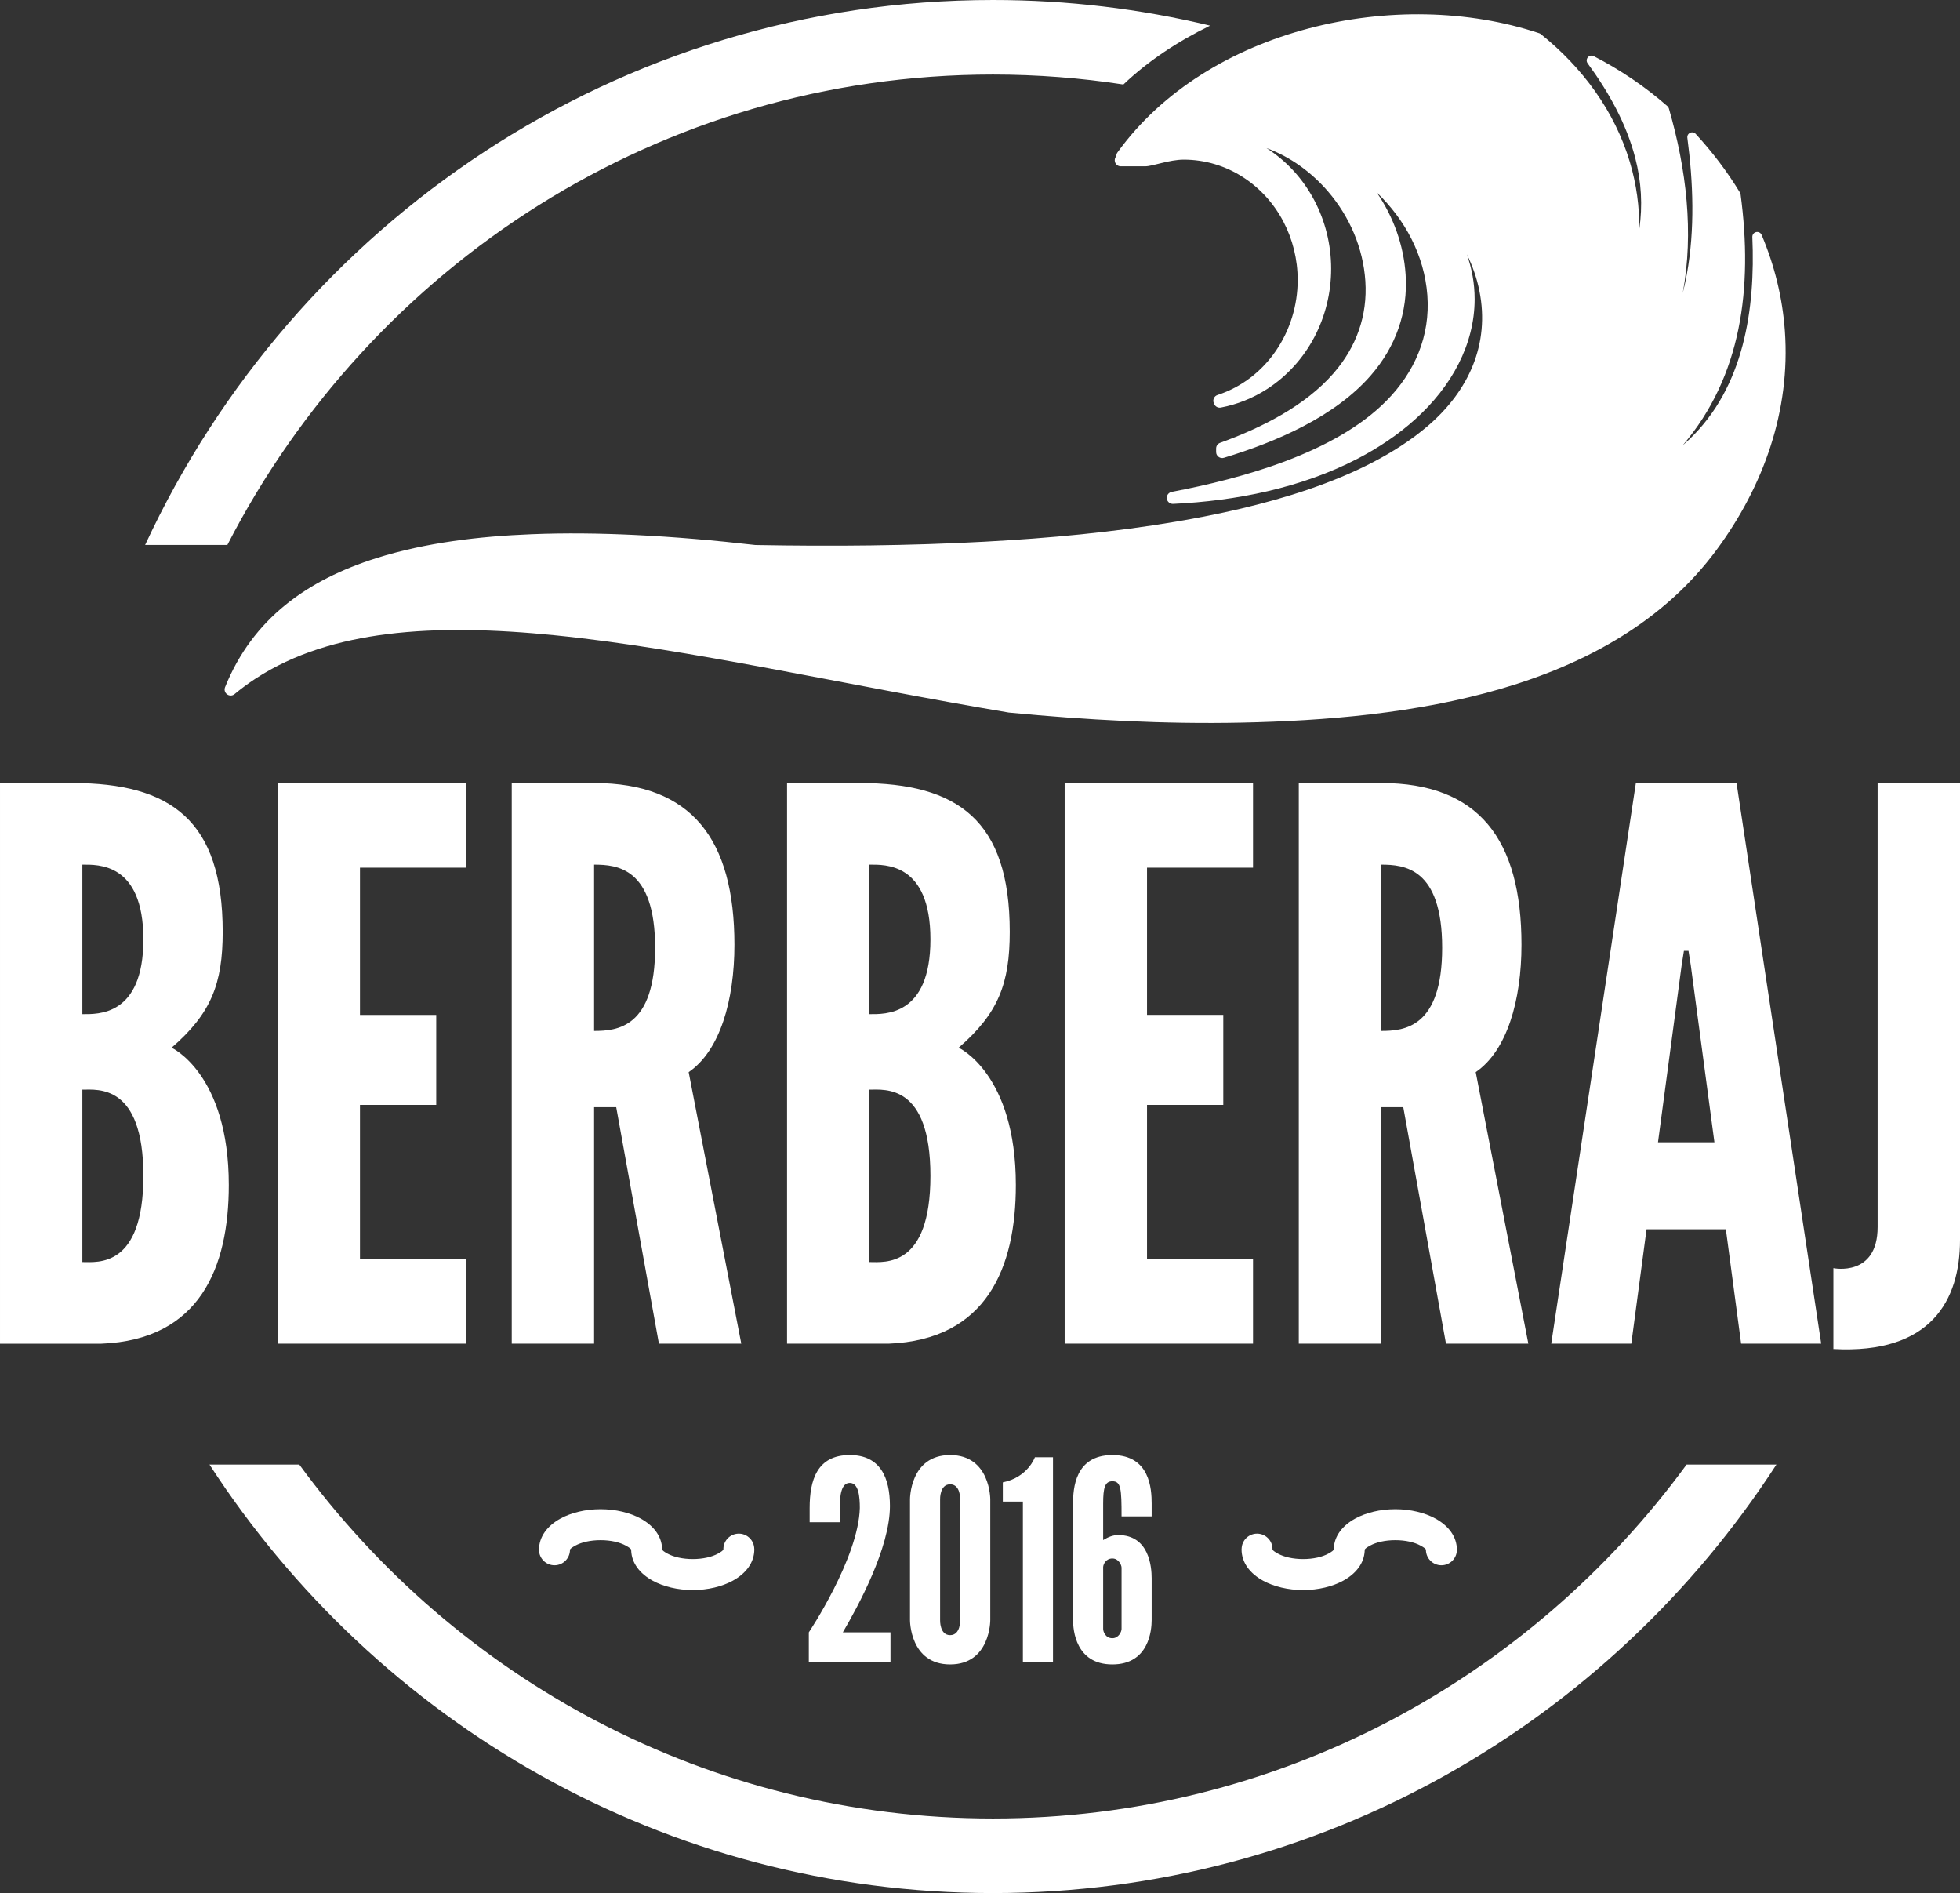
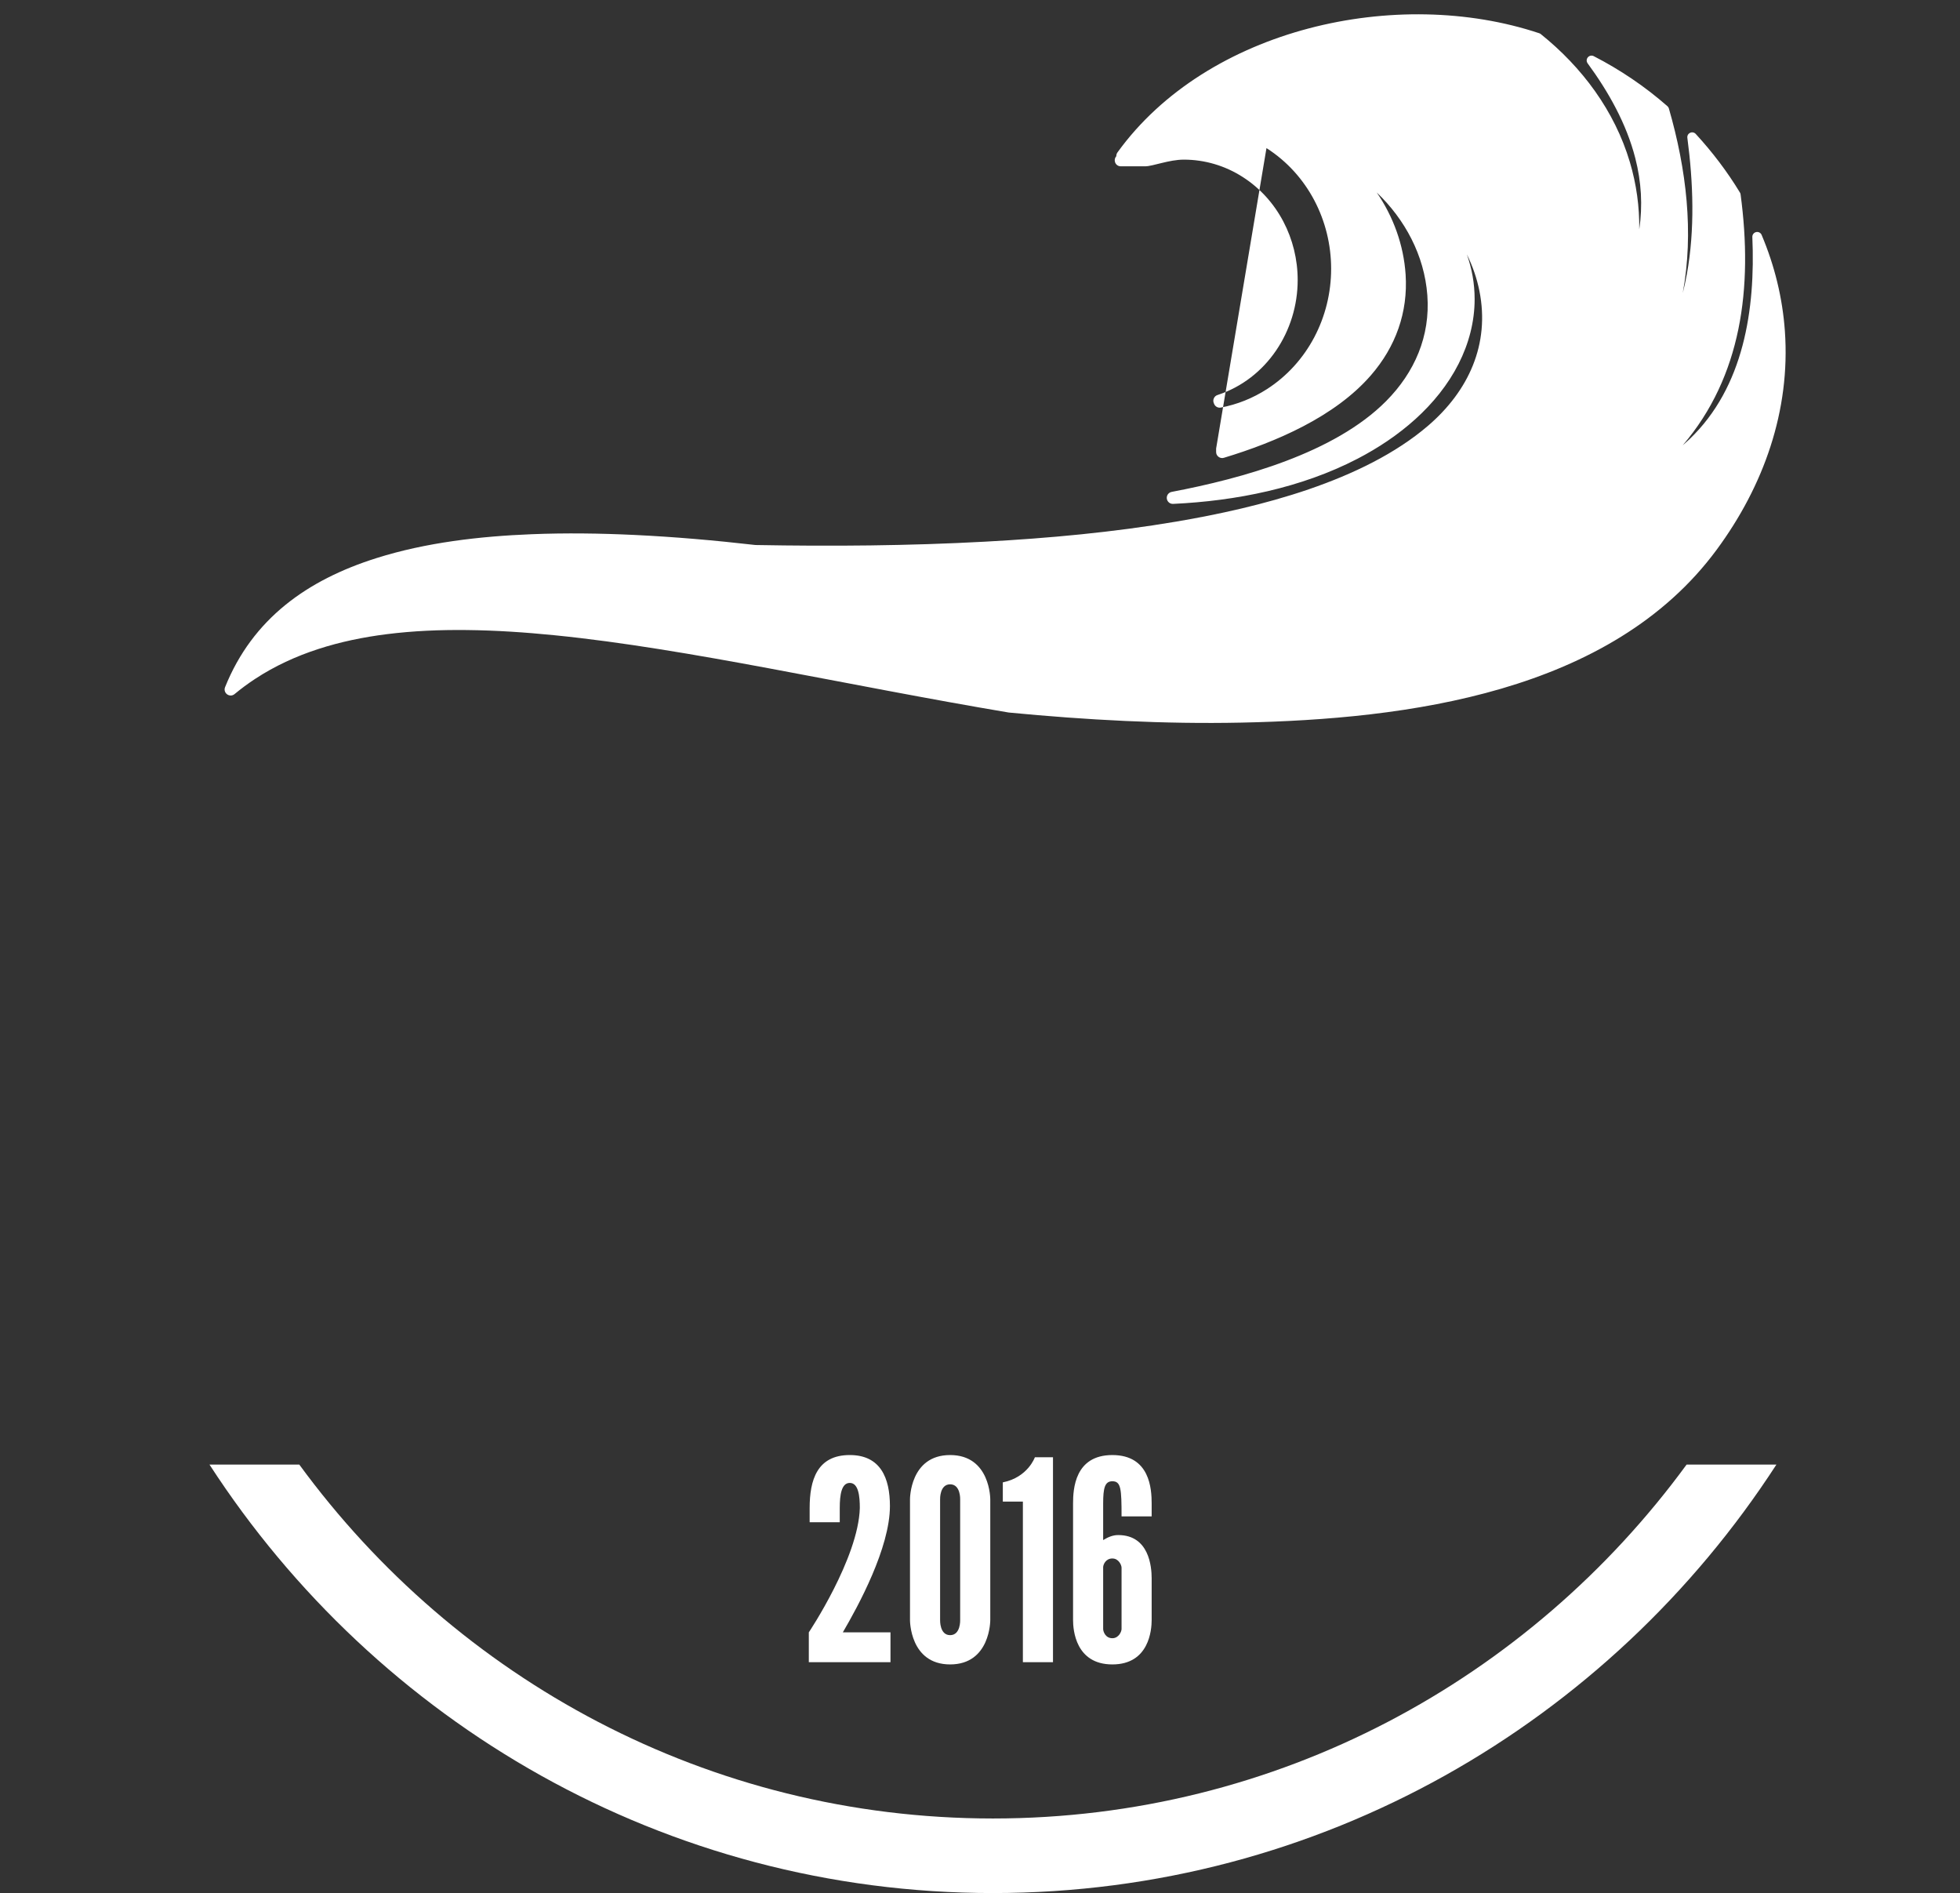
<svg xmlns="http://www.w3.org/2000/svg" xml:space="preserve" width="112.995mm" height="109.111mm" version="1.1" style="shape-rendering:geometricPrecision; text-rendering:geometricPrecision; image-rendering:optimizeQuality; fill-rule:evenodd; clip-rule:evenodd" viewBox="0 0 11296.44 10908.14">
  <rect x="0" y="0" width="11296.44" height="10908.14" fill="#333333" stroke="none" />
  <defs>
    <style type="text/css">
   
    .fil0 {fill:white}
    .fil2 {fill:white;fill-rule:nonzero}
    .fil1 {fill:white;fill-rule:nonzero}
   
  </style>
  </defs>
  <g id="Layer_x0020_1">
    <g id="_1927449668064">
-       <path class="fil0" d="M7299.29 853.41c0.69,0.44 1.38,0.88 2.07,1.33 235.31,151.07 370.65,416.08 370.65,693.96 0,277.82 -135.29,542.78 -370.53,693.86 -80.86,51.94 -170.66,88.11 -265.14,105.94 -16.55,3.12 -32.6,-5.69 -38.86,-21.32l-1.95 -4.89c-3.71,-9.29 -3.45,-18.66 0.78,-27.72 4.24,-9.06 11.26,-15.28 20.75,-18.38 283.11,-92.65 462.12,-368.42 462.12,-662.66 0,-237.35 -115.15,-464.28 -316.29,-593.35 -102.05,-65.47 -219.04,-100.34 -340.37,-100.34 -84.53,0 -178.79,38.5 -222.34,38.5l-140.52 0c-15.16,0 -28.05,-9.2 -32.98,-23.52 -4.29,-12.47 -1.45,-25.57 7.22,-34.91 -0.29,-7.56 1.94,-15.16 6.7,-21.73 517.43,-716.44 1611.74,-959.78 2430.98,-686.56 3.29,1.1 5.93,2.54 8.64,4.71 238.7,191.51 425.63,442.55 513.53,737.77 38.04,127.75 55.69,257.81 54.06,387.88 20.36,-137.54 12.26,-273.98 -22.78,-410.63 -50.87,-198.37 -154.28,-382.27 -274.7,-546.41 -7.75,-10.57 -7.24,-24.65 1.28,-34.62 8.51,-9.97 22.33,-12.7 33.99,-6.7 152.67,78.56 295.51,175.08 424.62,288.31 4.19,3.68 6.86,7.89 8.41,13.25 101.54,351.94 144.18,714.64 79.98,1063.31 9.21,-36.32 17.13,-73.1 23.85,-110.22 46.4,-256.21 36.62,-526.93 2.63,-784.03 -1.62,-12.27 4.64,-23.69 15.85,-28.93 11.22,-5.25 23.99,-2.72 32.36,6.39 95.63,104.01 181.65,216.92 254.85,337.82 2.09,3.45 3.26,6.77 3.79,10.77 72,539.35 5.14,1048.68 -333.71,1445.93 13.17,-11.35 26.07,-23.04 38.7,-35.09 314.56,-300.27 380.57,-750.25 362.66,-1165.33 -0.58,-13.62 8.46,-25.43 21.75,-28.43 13.29,-2.99 26.52,3.81 31.83,16.37 74.53,176.31 120.27,362.25 133.94,553.27 32.85,459.16 -122.34,893.73 -393.09,1260.67 -609.78,826.39 -1786.37,976.22 -2737.66,996.15 -447.01,9.37 -896.38,-15.24 -1341.26,-57.97 -0.85,-0.08 -1.58,-0.18 -2.43,-0.32 -459.59,-77.12 -916.45,-168.08 -1374.53,-253.34 -213.39,-39.72 -427.1,-78.15 -641.49,-112.16 -199.51,-31.65 -399.88,-59.57 -600.91,-79.66 -168.23,-16.81 -337.41,-28.18 -506.5,-29.97 -153.53,-1.63 -307.84,4.64 -460.23,23.88 -267.92,33.82 -531.51,108.38 -758.96,257.87 -40.98,26.94 -80.48,56.09 -118.24,87.4 -12.46,10.32 -29.76,10.85 -42.83,1.31 -13.07,-9.54 -17.83,-26.18 -11.79,-41.19 159.16,-395.49 474.9,-618.38 873.08,-743.94 285.1,-89.9 595.78,-125.6 893.5,-137.45 196.99,-7.85 394.63,-5.19 591.52,4.12 233.43,11.05 466.55,31.53 698.7,58.07 440.94,8.02 883.23,4.62 1323.66,-19.27 368.26,-19.98 738.83,-54.09 1102.6,-115.79 474.6,-80.51 1076.45,-231.44 1450.37,-552.16 233.06,-199.91 357.61,-469.75 295.92,-777.12 -14.59,-72.66 -39.21,-143.63 -72.29,-210.31 28.88,81.13 44.86,167.45 44.83,258.28 -0.05,130.16 -33.54,256.1 -92.25,371.89 -122.88,242.28 -345.59,424.41 -583.23,547.63 -324.13,168.07 -699.96,243.06 -1062.37,259.89 -18.32,0.85 -34.11,-12.55 -36.26,-30.76 -2.15,-18.23 10.1,-34.92 28.12,-38.35 406.09,-77.3 938.15,-223.21 1235.74,-522.95 164.61,-165.8 255.39,-374.88 237.63,-610.57 -17.33,-229.84 -128.86,-436.38 -291.66,-591.9 95.54,139.26 155.28,302.77 166.46,472.71 14.4,218.64 -57.42,416.53 -199.95,580.82 -207.75,239.51 -548.34,384.95 -847.16,475.43 -10.92,3.31 -21.73,1.43 -30.89,-5.37 -9.16,-6.8 -14.1,-16.61 -14.1,-28.01l0 -20.01c0,-14.96 8.94,-27.69 23,-32.79 234.06,-84.76 489.03,-210.92 654.02,-401.15 130.54,-150.5 196.23,-330.13 183.03,-530.52 -12.58,-191.01 -90.79,-371.97 -215.18,-516.71 -94.33,-109.75 -217.51,-200.46 -354.72,-249.93z" />
-       <path class="fil1" d="M584.6 7742.58c567.02,-21.97 734.05,-439.55 734.05,-914.27 0,-641.74 -329.66,-791.18 -329.66,-791.18 228.57,-197.81 294.5,-369.23 294.5,-668.12 0,-641.74 -298.9,-857.13 -865.91,-857.13 -180.22,0 -417.58,0 -417.58,0l0 3230.7 584.6 0zm241.75 -967.02c0,531.86 -263.73,496.69 -351.64,496.69l0 -993.38c87.92,0 351.64,-35.17 351.64,496.68zm0 -1362.61c0,443.95 -263.73,430.76 -351.64,430.76l0 -861.51c87.92,0 351.64,-13.19 351.64,430.75zm773.61 2329.62l1085.69 0 0 -487.9 -610.98 0 0 -887.9 439.55 0 0 -518.67 -439.55 0 0 -848.34 610.98 0 0 -487.9 -1085.69 0 0 3230.7zm2672.47 0l-303.29 -1564.8c180.21,-123.08 263.73,-413.18 263.73,-734.05 0,-606.58 -246.15,-931.85 -808.78,-931.85l-474.71 0 0 3230.7 474.71 0 0 -1362.61 127.48 0 246.14 1362.61 474.72 0zm-496.69 -2281.27c0,461.52 -219.78,479.11 -351.64,479.11l0 -958.22c131.86,0 351.64,17.58 351.64,479.11zm1345.02 2281.27c567.02,-21.97 734.05,-439.55 734.05,-914.27 0,-641.74 -329.66,-791.18 -329.66,-791.18 228.57,-197.81 294.5,-369.23 294.5,-668.12 0,-641.74 -298.9,-857.13 -865.91,-857.13 -180.22,0 -417.58,0 -417.58,0l0 3230.7 584.6 0zm241.75 -967.02c0,531.86 -263.73,496.69 -351.64,496.69l0 -993.38c87.92,0 351.64,-35.17 351.64,496.68zm0 -1362.61c0,443.95 -263.73,430.76 -351.64,430.76l0 -861.51c87.92,0 351.64,-13.19 351.64,430.75zm773.61 2329.62l1085.69 0 0 -487.9 -610.98 0 0 -887.9 439.55 0 0 -518.67 -439.55 0 0 -848.34 610.98 0 0 -487.9 -1085.69 0 0 3230.7zm2672.47 0l-303.29 -1564.8c180.21,-123.08 263.73,-413.18 263.73,-734.05 0,-606.58 -246.15,-931.85 -808.78,-931.85l-474.71 0 0 3230.7 474.71 0 0 -1362.61 127.48 0 246.14 1362.61 474.72 0zm-496.69 -2281.27c0,461.52 -219.78,479.11 -351.64,479.11l0 -958.22c131.86,0 351.64,17.58 351.64,479.11zm1090.08 2281.27l87.92 -659.33 457.12 0 87.92 659.33 461.52 0 -487.9 -3230.7 -580.21 0 -487.9 3230.7 461.52 0zm479.11 -1160.41l-325.26 0 136.25 -1019.76 13.19 -83.52 26.37 0 13.2 83.52 136.25 1019.76zm685.7 1191.18c562.63,30.76 729.65,-281.31 729.65,-628.56l0 -2632.91 -474.71 0 0 2558.18c0,290.11 -254.94,237.37 -254.94,237.37l0 465.92z" />
+       <path class="fil0" d="M7299.29 853.41c0.69,0.44 1.38,0.88 2.07,1.33 235.31,151.07 370.65,416.08 370.65,693.96 0,277.82 -135.29,542.78 -370.53,693.86 -80.86,51.94 -170.66,88.11 -265.14,105.94 -16.55,3.12 -32.6,-5.69 -38.86,-21.32l-1.95 -4.89c-3.71,-9.29 -3.45,-18.66 0.78,-27.72 4.24,-9.06 11.26,-15.28 20.75,-18.38 283.11,-92.65 462.12,-368.42 462.12,-662.66 0,-237.35 -115.15,-464.28 -316.29,-593.35 -102.05,-65.47 -219.04,-100.34 -340.37,-100.34 -84.53,0 -178.79,38.5 -222.34,38.5l-140.52 0c-15.16,0 -28.05,-9.2 -32.98,-23.52 -4.29,-12.47 -1.45,-25.57 7.22,-34.91 -0.29,-7.56 1.94,-15.16 6.7,-21.73 517.43,-716.44 1611.74,-959.78 2430.98,-686.56 3.29,1.1 5.93,2.54 8.64,4.71 238.7,191.51 425.63,442.55 513.53,737.77 38.04,127.75 55.69,257.81 54.06,387.88 20.36,-137.54 12.26,-273.98 -22.78,-410.63 -50.87,-198.37 -154.28,-382.27 -274.7,-546.41 -7.75,-10.57 -7.24,-24.65 1.28,-34.62 8.51,-9.97 22.33,-12.7 33.99,-6.7 152.67,78.56 295.51,175.08 424.62,288.31 4.19,3.68 6.86,7.89 8.41,13.25 101.54,351.94 144.18,714.64 79.98,1063.31 9.21,-36.32 17.13,-73.1 23.85,-110.22 46.4,-256.21 36.62,-526.93 2.63,-784.03 -1.62,-12.27 4.64,-23.69 15.85,-28.93 11.22,-5.25 23.99,-2.72 32.36,6.39 95.63,104.01 181.65,216.92 254.85,337.82 2.09,3.45 3.26,6.77 3.79,10.77 72,539.35 5.14,1048.68 -333.71,1445.93 13.17,-11.35 26.07,-23.04 38.7,-35.09 314.56,-300.27 380.57,-750.25 362.66,-1165.33 -0.58,-13.62 8.46,-25.43 21.75,-28.43 13.29,-2.99 26.52,3.81 31.83,16.37 74.53,176.31 120.27,362.25 133.94,553.27 32.85,459.16 -122.34,893.73 -393.09,1260.67 -609.78,826.39 -1786.37,976.22 -2737.66,996.15 -447.01,9.37 -896.38,-15.24 -1341.26,-57.97 -0.85,-0.08 -1.58,-0.18 -2.43,-0.32 -459.59,-77.12 -916.45,-168.08 -1374.53,-253.34 -213.39,-39.72 -427.1,-78.15 -641.49,-112.16 -199.51,-31.65 -399.88,-59.57 -600.91,-79.66 -168.23,-16.81 -337.41,-28.18 -506.5,-29.97 -153.53,-1.63 -307.84,4.64 -460.23,23.88 -267.92,33.82 -531.51,108.38 -758.96,257.87 -40.98,26.94 -80.48,56.09 -118.24,87.4 -12.46,10.32 -29.76,10.85 -42.83,1.31 -13.07,-9.54 -17.83,-26.18 -11.79,-41.19 159.16,-395.49 474.9,-618.38 873.08,-743.94 285.1,-89.9 595.78,-125.6 893.5,-137.45 196.99,-7.85 394.63,-5.19 591.52,4.12 233.43,11.05 466.55,31.53 698.7,58.07 440.94,8.02 883.23,4.62 1323.66,-19.27 368.26,-19.98 738.83,-54.09 1102.6,-115.79 474.6,-80.51 1076.45,-231.44 1450.37,-552.16 233.06,-199.91 357.61,-469.75 295.92,-777.12 -14.59,-72.66 -39.21,-143.63 -72.29,-210.31 28.88,81.13 44.86,167.45 44.83,258.28 -0.05,130.16 -33.54,256.1 -92.25,371.89 -122.88,242.28 -345.59,424.41 -583.23,547.63 -324.13,168.07 -699.96,243.06 -1062.37,259.89 -18.32,0.85 -34.11,-12.55 -36.26,-30.76 -2.15,-18.23 10.1,-34.92 28.12,-38.35 406.09,-77.3 938.15,-223.21 1235.74,-522.95 164.61,-165.8 255.39,-374.88 237.63,-610.57 -17.33,-229.84 -128.86,-436.38 -291.66,-591.9 95.54,139.26 155.28,302.77 166.46,472.71 14.4,218.64 -57.42,416.53 -199.95,580.82 -207.75,239.51 -548.34,384.95 -847.16,475.43 -10.92,3.31 -21.73,1.43 -30.89,-5.37 -9.16,-6.8 -14.1,-16.61 -14.1,-28.01l0 -20.01z" />
      <path class="fil0" d="M10238.24 8439.3c-963.63,1486.68 -2625.95,2468.83 -4515.44,2468.83 -1889.49,0 -3551.82,-982.15 -4515.44,-2468.83l517.69 0c905.29,1237.01 2358.76,2039.19 3997.75,2039.19 1638.97,0 3092.44,-802.18 3997.75,-2039.19l517.69 0z" />
-       <path class="fil0" d="M5722.81 0c430.91,0 849.96,51.23 1251.66,147.73 -188.28,91.48 -358.78,204.92 -499.81,339.23 -245.21,-37.62 -496.24,-57.31 -751.84,-57.31 -1919.45,0 -3584.52,1100.14 -4412.52,2710.58l-473.94 0c861.1,-1855.27 2725.2,-3140.22 4886.46,-3140.22z" />
      <path class="fil1" d="M4839.92 8771.42l0 -81.93c0,-75.51 9.65,-144.58 57.83,-144.58 51.41,0 57.83,80.32 57.83,144.58 -8.03,289.16 -293.98,716.48 -293.98,716.48l0 171.89 470.69 0 0 -171.89 -274.7 0c88.36,-151.01 271.5,-486.76 271.5,-727.73 0,-162.26 -54.63,-293.98 -231.34,-293.98 -189.56,0 -231.33,146.18 -231.33,305.23l0 81.93 173.49 0zm867.5 563.88l0 -695.61c0,0 1.6,-255.42 -231.34,-255.42 -232.94,0 -231.33,255.42 -231.33,255.42l0 695.61c0,0 -1.61,255.43 231.33,255.43 232.94,0 231.34,-255.43 231.34,-255.43zm-173.5 -695.61l0 695.61c0,0 3.22,86.75 -57.83,86.75 -61.04,0 -57.83,-86.75 -57.83,-86.75l0 -695.61c0,0 -3.21,-86.75 57.83,-86.75 61.05,0 57.83,86.75 57.83,86.75zm361.46 12.86l0 925.33 173.5 0 0 -1180.76 -104.42 0c0,0 -40.17,115.67 -184.75,144.58l0 110.85 115.67 0zm742.19 441.78c0,-65.86 -14.46,-249 -192.78,-249 -30.52,0 -57.83,11.25 -86.75,28.91l0 -210.44c0,-89.97 9.64,-128.51 53.02,-128.51 49.8,0 53.01,43.37 53.01,202.41l173.5 0 0 -73.9c0,-83.54 -9.64,-279.52 -226.51,-279.52 -216.88,0 -226.52,195.99 -226.52,279.52l0 671.51c0,56.22 14.46,255.43 226.52,255.43 212.05,0 226.51,-199.21 226.51,-255.43l0 -240.97zm-279.52 292.38l0 -358.24c1.6,-16.07 16.07,-48.2 53.02,-48.2 36.94,0 53.01,38.56 53.01,53.02l0 353.42c0,14.46 -16.07,53.02 -53.01,53.02 -40.17,0 -53.02,-38.56 -53.02,-53.02z" />
-       <path class="fil2" d="M3284.99 8930.26c0,49.28 -39.95,89.24 -89.24,89.24 -49.28,0 -89.24,-39.96 -89.24,-89.24 0,-75.06 47.59,-138.5 124.52,-180.41 60.71,-33.07 142.3,-53.54 230.35,-53.54 88.05,0 169.64,20.46 230.36,53.54 74.49,40.59 121.48,101.36 124.37,173.32 0.1,1.66 0.14,3.33 0.14,5.02 0,4.86 11.89,13.78 31.09,24.23 35.42,19.29 86.66,31.23 145.3,31.23 58.65,0 109.89,-11.94 145.3,-31.23 19.2,-10.46 31.09,-19.37 31.09,-24.23 0,-2.64 0.11,-1.49 0.2,0l0.08 0c0.01,-2.69 0.03,-5.15 0.17,-7.81 2.89,-45.38 39.97,-81.88 86.3,-83.15 46.62,-1.29 85.85,33.56 90.84,79.11l0.12 1.29c0.19,1.87 0.32,3.75 0.39,5.65 0.21,5.71 0.39,0.48 0.39,4.91 0,75.04 -47.6,138.5 -124.52,180.4 -60.71,33.07 -142.31,53.54 -230.36,53.54 -88.05,0 -169.63,-20.46 -230.35,-53.54 -74.49,-40.58 -121.47,-101.36 -124.38,-173.31 -0.09,-1.66 -0.14,-3.34 -0.14,-5.02 0,-4.87 -11.89,-13.78 -31.09,-24.24 -35.41,-19.29 -86.65,-31.22 -145.3,-31.22 -58.64,0 -109.88,11.93 -145.3,31.22 -19.2,10.47 -31.09,19.37 -31.09,24.24zm884.24 -2.07c0.11,1.67 0.2,3.76 0.11,1.37l-0.03 -1.37 -0.08 0z" />
-       <path class="fil2" d="M8218.27 8930.26c0,49.28 39.95,89.24 89.24,89.24 49.28,0 89.24,-39.96 89.24,-89.24 0,-75.06 -47.59,-138.5 -124.52,-180.41 -60.71,-33.07 -142.3,-53.54 -230.35,-53.54 -88.05,0 -169.64,20.46 -230.36,53.54 -74.49,40.59 -121.48,101.36 -124.37,173.32 -0.1,1.66 -0.14,3.33 -0.14,5.02 0,4.86 -11.89,13.78 -31.09,24.23 -35.42,19.29 -86.66,31.23 -145.3,31.23 -58.65,0 -109.89,-11.94 -145.3,-31.23 -19.2,-10.46 -31.09,-19.37 -31.09,-24.23 0,-2.64 -0.11,-1.49 -0.2,0l-0.08 0c-0.01,-2.69 -0.03,-5.15 -0.17,-7.81 -2.89,-45.38 -39.97,-81.88 -86.3,-83.15 -46.62,-1.29 -85.85,33.56 -90.83,79.11l-0.13 1.29c-0.19,1.87 -0.32,3.75 -0.39,5.65 -0.21,5.71 -0.39,0.48 -0.39,4.91 0,75.04 47.6,138.5 124.52,180.4 60.71,33.07 142.31,53.54 230.36,53.54 88.05,0 169.63,-20.46 230.35,-53.54 74.49,-40.58 121.48,-101.36 124.38,-173.31 0.09,-1.66 0.14,-3.34 0.14,-5.02 0,-4.87 11.89,-13.78 31.09,-24.24 35.41,-19.29 86.66,-31.22 145.3,-31.22 58.64,0 109.88,11.93 145.3,31.22 19.2,10.47 31.09,19.37 31.09,24.24zm-884.24 -2.07c-0.11,1.67 -0.2,3.76 -0.11,1.37l0.03 -1.37 0.08 0z" />
    </g>
  </g>
</svg>